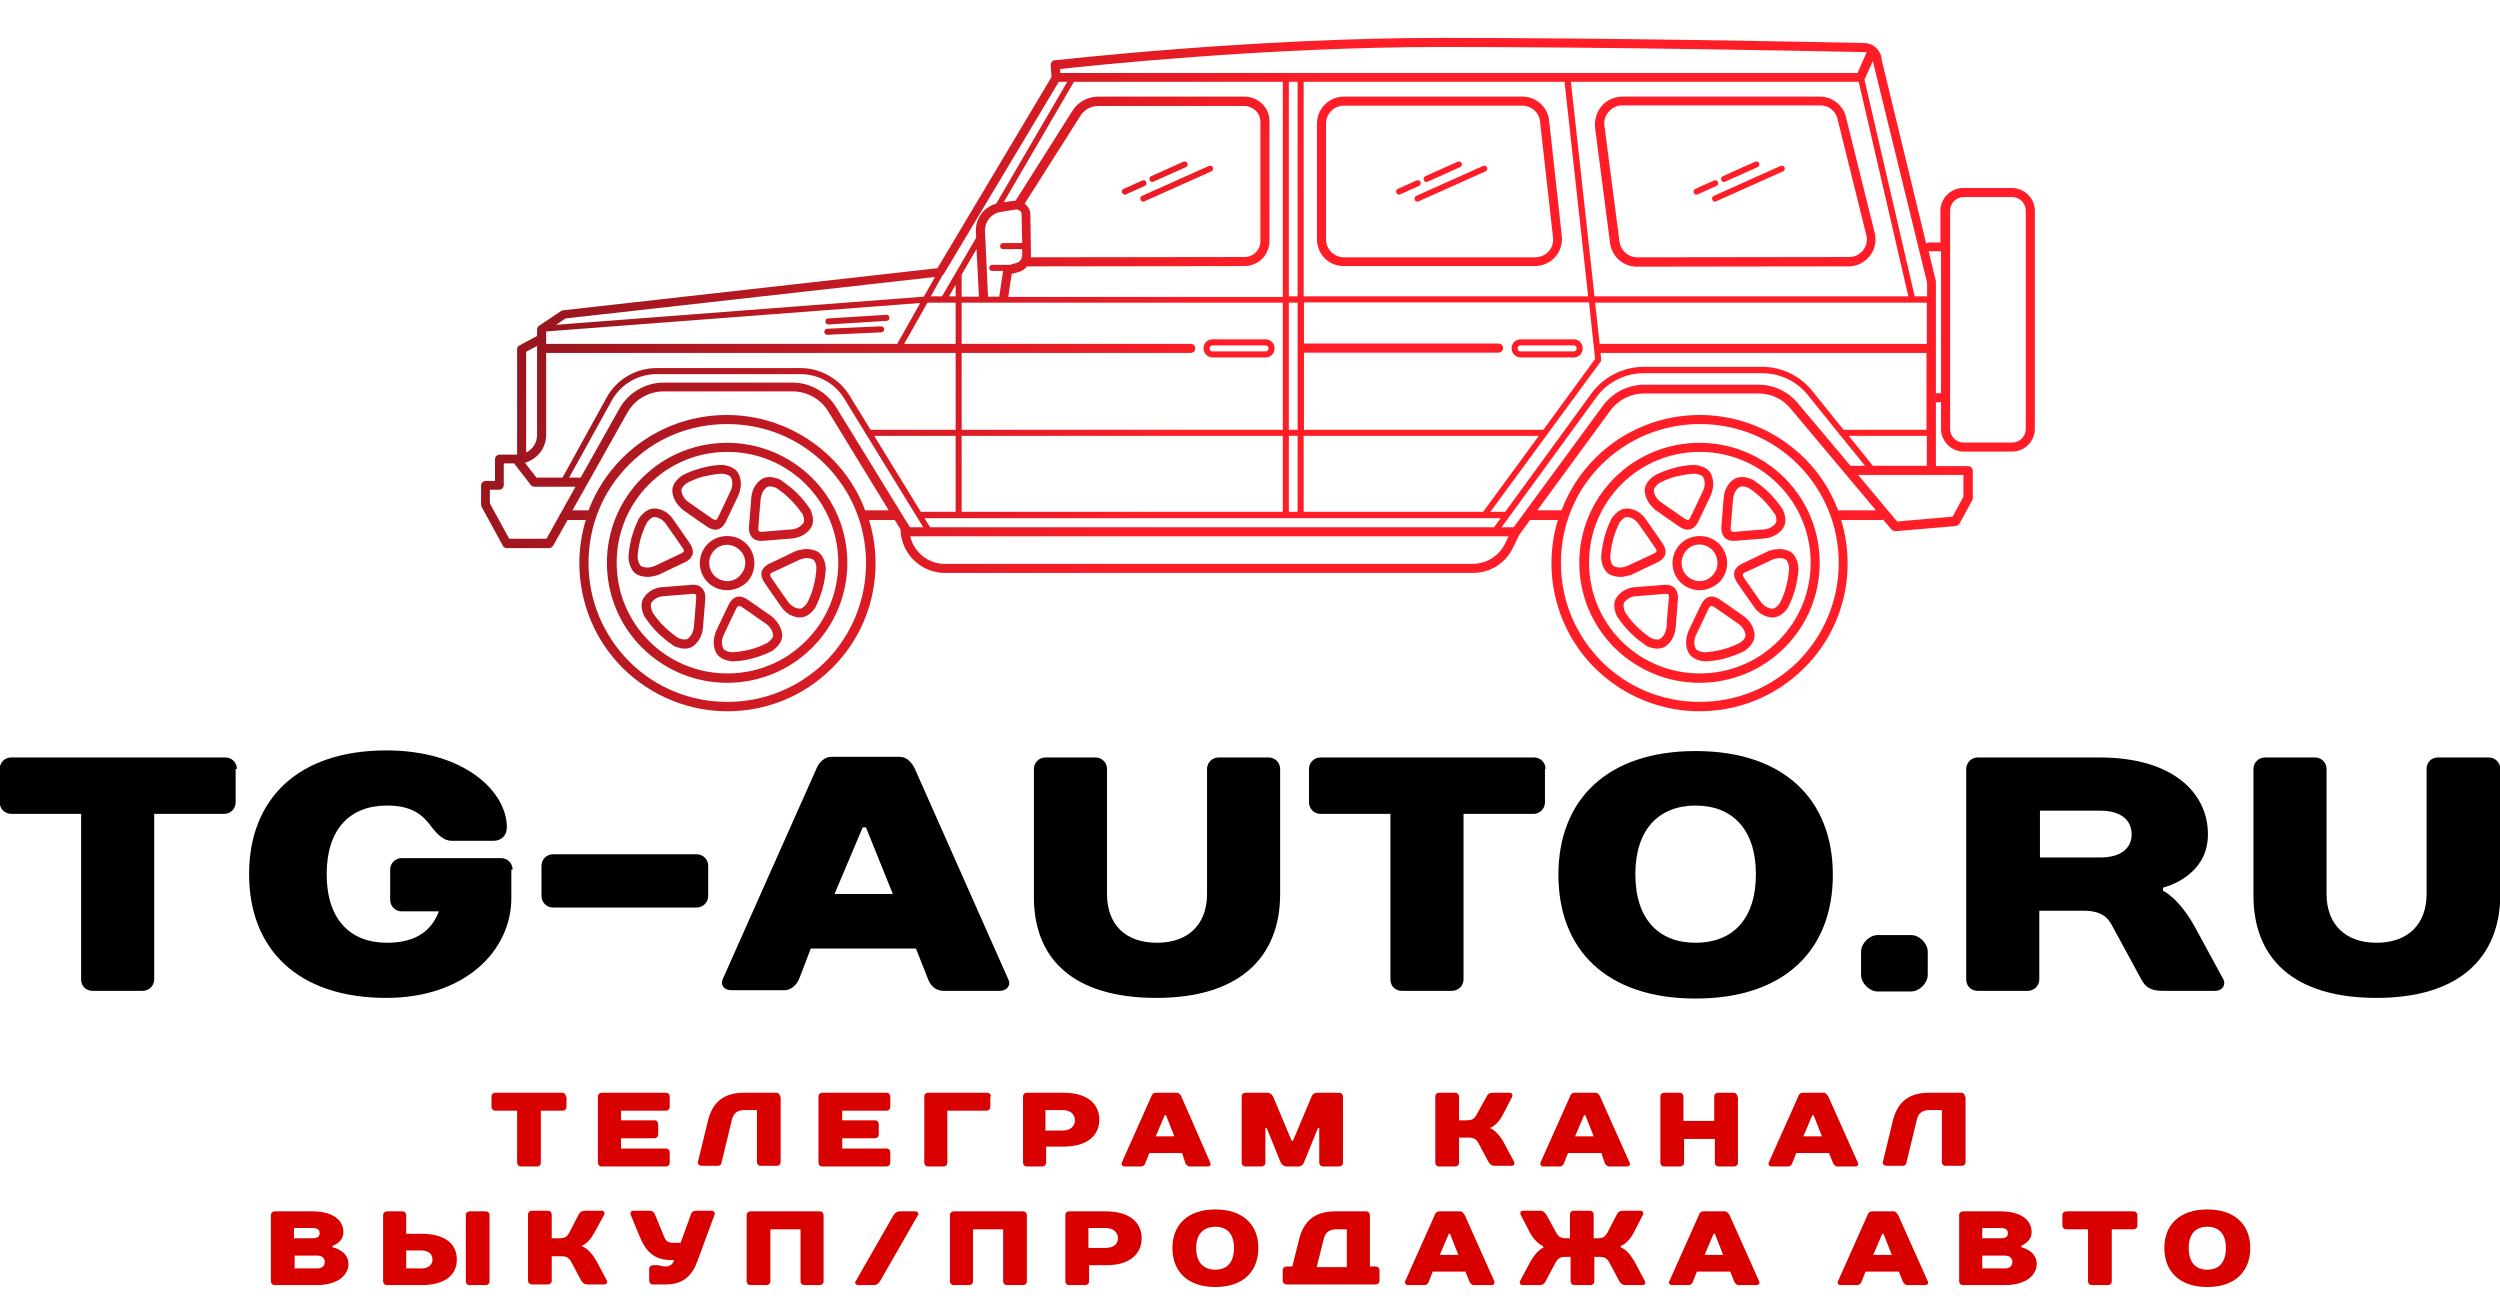
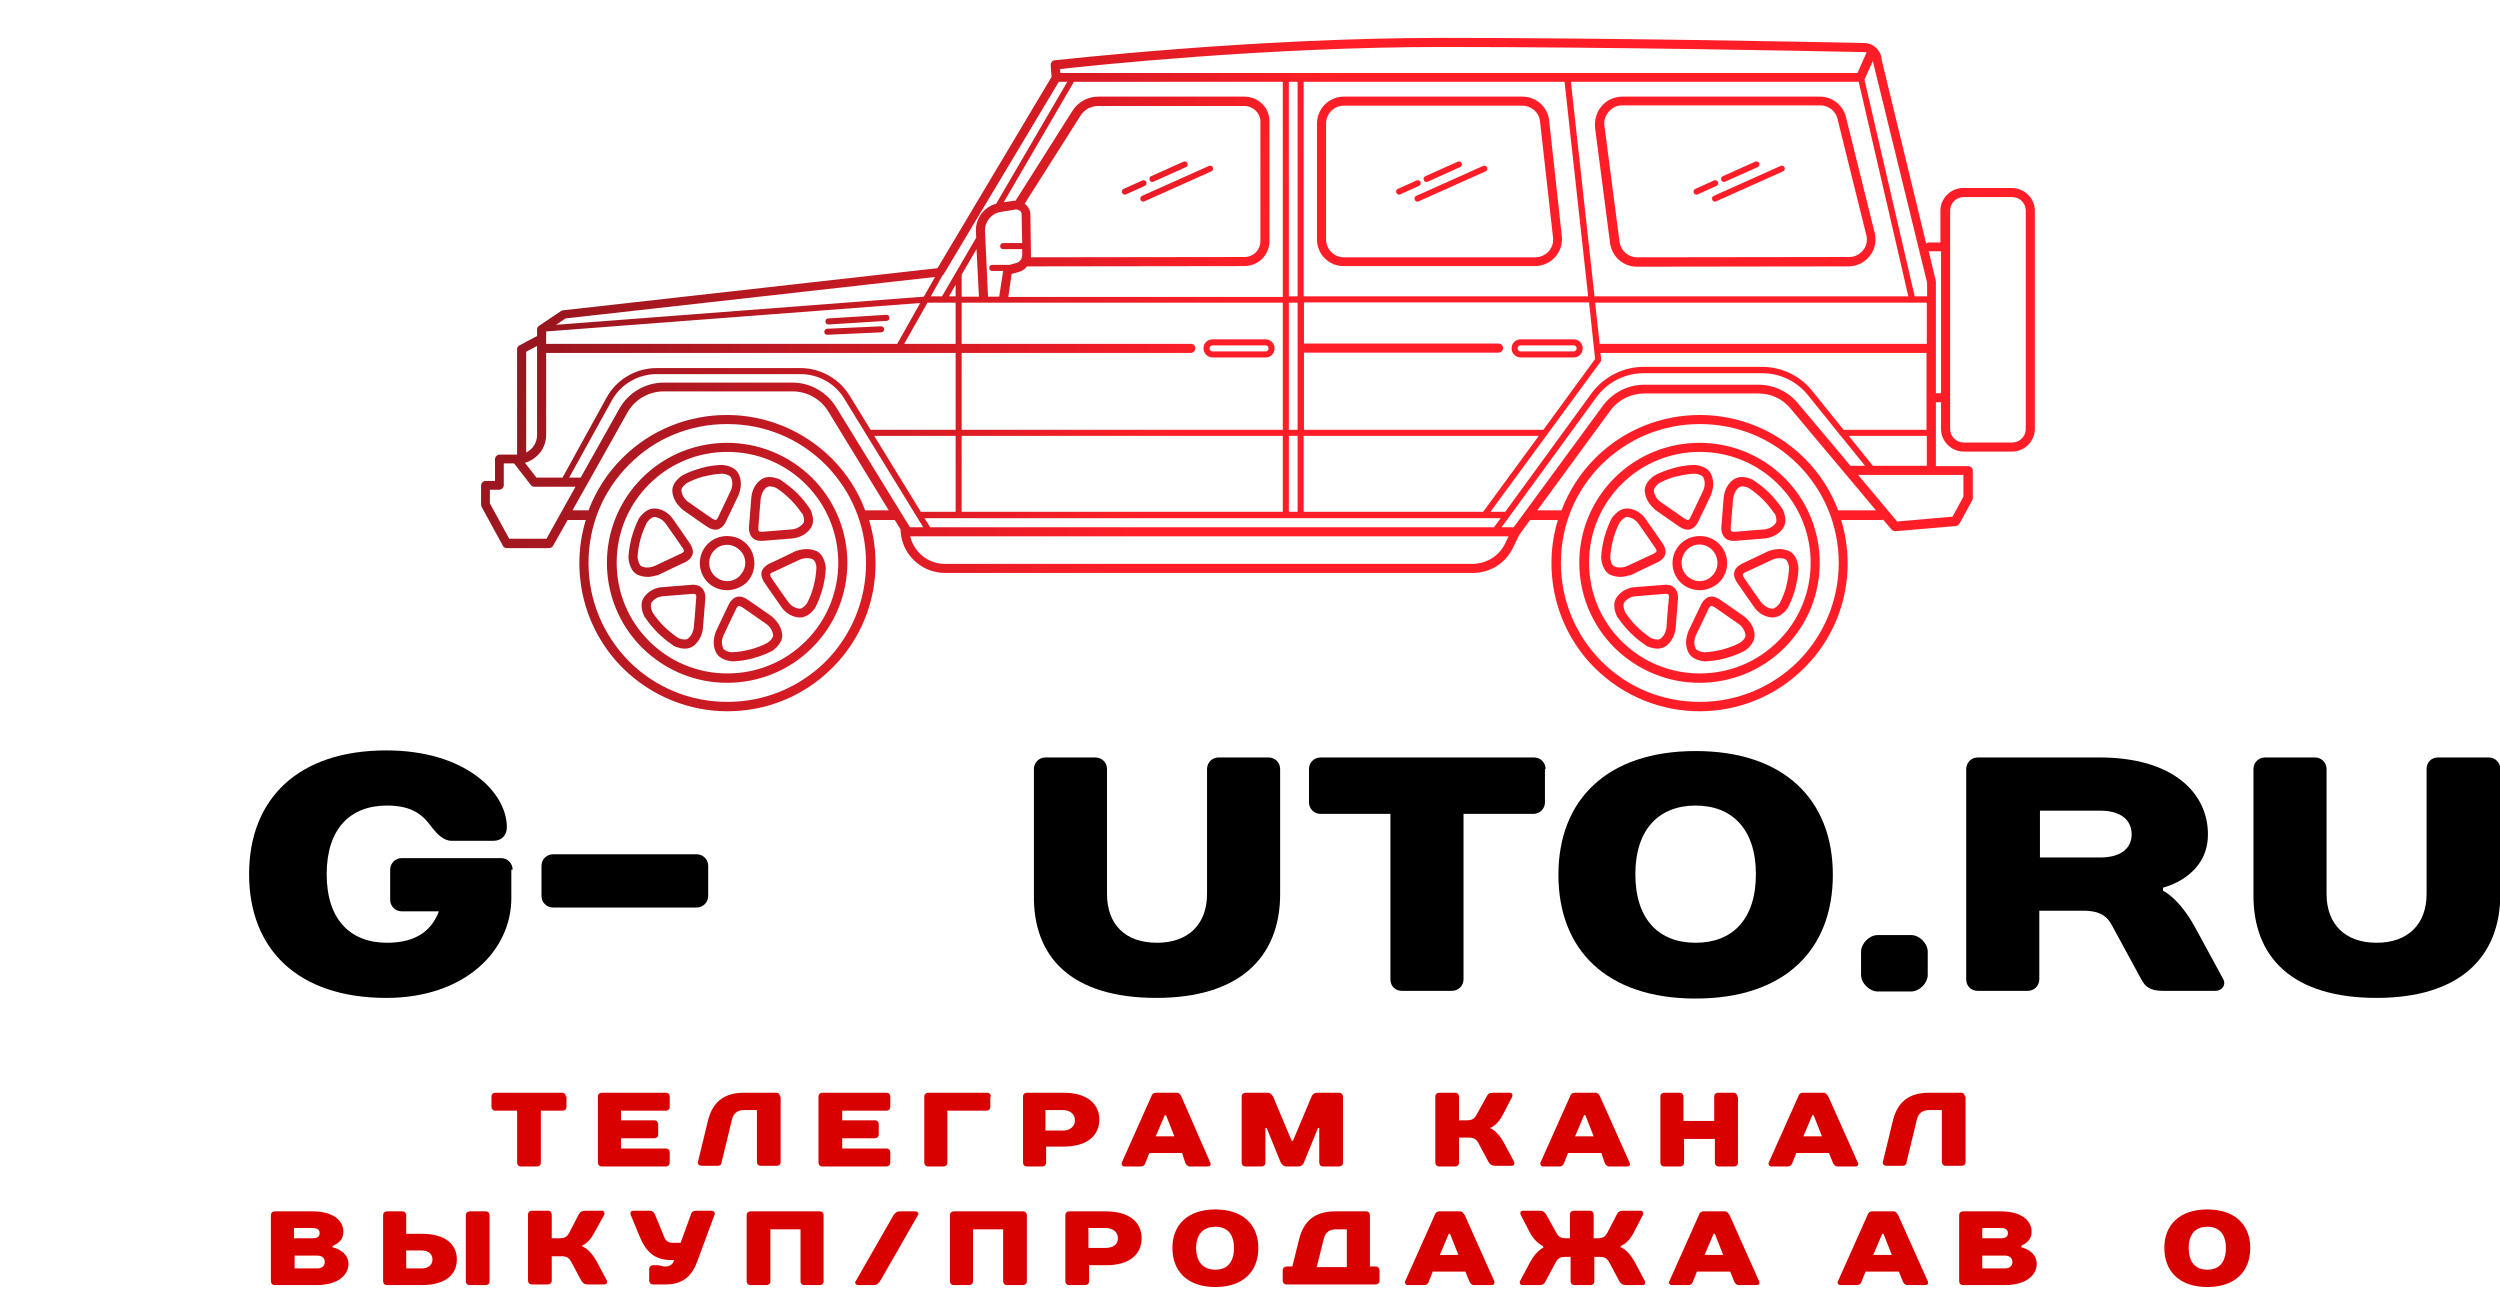
<svg xmlns="http://www.w3.org/2000/svg" version="1.1" id="Layer_1" x="0px" y="0px" viewBox="0 0 389.9 205" style="enable-background:new 0 0 389.9 205;" xml:space="preserve">
  <style type="text/css">
	.st0{fill:#D90000;}
	.st1{fill:url(#SVGID_1_);}
</style>
  <g transform="matrix(1 0 0 1 250.25 375.023)">
    <path class="st0" d="M-162-204c0-0.3-0.2-0.6-0.6-0.6H-173c-0.3,0-0.6,0.2-0.6,0.6v1.6c0,0.3,0.2,0.6,0.6,0.6h3.4v8.1   c0,0.3,0.2,0.6,0.6,0.6h2.5c0.3,0,0.6-0.2,0.6-0.6v-8.1h3.4c0.3,0,0.6-0.2,0.6-0.6V-204z" />
    <path class="st0" d="M-145.8-204c0-0.3-0.2-0.6-0.6-0.6h-10c-0.3,0-0.6,0.2-0.6,0.6v10.3c0,0.3,0.2,0.6,0.6,0.6h10   c0.3,0,0.6-0.2,0.6-0.6v-1.6c0-0.3-0.2-0.6-0.6-0.6h-7v-1.6h5.2c0.3,0,0.6-0.2,0.6-0.6v-1.6c0-0.3-0.2-0.6-0.6-0.6h-5.2v-1.5h7   c0.3,0,0.6-0.2,0.6-0.6V-204z" />
    <path class="st0" d="M-128.6-204c0-0.3-0.2-0.6-0.6-0.6h-5c-3.3,0-4.9,1.6-5.6,4.2l-1.6,6.6c-0.1,0.3,0.2,0.6,0.6,0.6h2.5   c0.3,0,0.6-0.2,0.6-0.6l1.6-6.6c0.2-0.9,0.8-1.5,1.9-1.5h2v8.1c0,0.3,0.2,0.6,0.6,0.6h2.5c0.3,0,0.6-0.2,0.6-0.6V-204z" />
    <path class="st0" d="M-111.4-204c0-0.3-0.2-0.6-0.6-0.6h-10c-0.3,0-0.6,0.2-0.6,0.6v10.3c0,0.3,0.2,0.6,0.6,0.6h10   c0.3,0,0.6-0.2,0.6-0.6v-1.6c0-0.3-0.2-0.6-0.6-0.6h-6.9v-1.6h5.1c0.3,0,0.6-0.2,0.6-0.6v-1.6c0-0.3-0.2-0.6-0.6-0.6h-5.1v-1.5h6.9   c0.3,0,0.6-0.2,0.6-0.6V-204z" />
    <path class="st0" d="M-95.7-204c0-0.3-0.2-0.6-0.6-0.6h-9.2c-0.3,0-0.6,0.2-0.6,0.6v10.3c0,0.3,0.2,0.6,0.6,0.6h2.4   c0.3,0,0.6-0.2,0.6-0.6v-8.1h6.1c0.3,0,0.6-0.2,0.6-0.6V-204z" />
    <path class="st0" d="M-78.8-200.4c0-2.4-1.8-4.2-5.6-4.2h-5.7c-0.3,0-0.6,0.2-0.6,0.6v10.3c0,0.3,0.2,0.6,0.6,0.6h2.4   c0.3,0,0.6-0.2,0.6-0.6v-2.5h2.7C-80.6-196.2-78.8-198-78.8-200.4z M-87.2-198.8v-3.1h2.7c1.2,0,1.9,0.7,1.9,1.6   c0,0.9-0.7,1.6-1.9,1.6H-87.2z" />
    <path class="st0" d="M-65.4-193.7c0.1,0.3,0.4,0.6,0.7,0.6h2.8c0.3,0,0.6-0.2,0.4-0.6L-66-204c-0.1-0.3-0.4-0.6-0.7-0.6h-3.3   c-0.3,0-0.6,0.2-0.7,0.6l-4.6,10.3c-0.1,0.3,0.1,0.6,0.4,0.6h2.6c0.3,0,0.6-0.2,0.7-0.6l0.6-1.5h5.1L-65.4-193.7z M-68.6-201.1h0.2   l1.3,3.3h-2.9L-68.6-201.1z" />
    <path class="st0" d="M-47.8-193.1c0.5,0,0.8-0.3,0.9-0.6l2.2-5.4h0.2v5.4c0,0.3,0.2,0.6,0.6,0.6h2.5c0.3,0,0.6-0.2,0.6-0.6V-204   c0-0.3-0.2-0.6-0.6-0.6h-3.4c-0.5,0-0.8,0.3-0.9,0.6l-2.9,6.9h-0.2l-2.9-6.9c-0.1-0.2-0.4-0.6-0.9-0.6H-56c-0.3,0-0.6,0.2-0.6,0.6   v10.3c0,0.3,0.2,0.6,0.6,0.6h2.5c0.3,0,0.6-0.2,0.6-0.6v-5.4h0.2l2.2,5.4c0.1,0.2,0.4,0.6,0.9,0.6H-47.8z" />
    <path class="st0" d="M-53.9-189" />
    <path class="st0" d="M-17.9-199.1c0,0,1.1-0.3,2-2l1.5-2.9c0.1-0.2,0-0.6-0.4-0.6h-2.5c-0.7,0-0.9,0.2-1.1,0.6l-1.6,2.9   c-0.3,0.5-0.6,0.8-1.5,0.8h-1.2v-3.7c0-0.3-0.2-0.6-0.6-0.6h-2.5c-0.3,0-0.6,0.2-0.6,0.6v10.3c0,0.3,0.2,0.6,0.6,0.6h2.5   c0.3,0,0.6-0.2,0.6-0.6v-3.9h1.5c0.9,0,1.2,0.3,1.5,0.8l1.6,3c0.2,0.3,0.4,0.6,1.1,0.6h2.5c0.4,0,0.5-0.3,0.4-0.6l-1.6-3   c-1.1-2-2.2-2.3-2.2-2.3V-199.1z" />
    <path class="st0" d="M0-193.7c0.1,0.3,0.4,0.6,0.7,0.6h2.8c0.3,0,0.6-0.2,0.4-0.6L-0.7-204c-0.1-0.3-0.4-0.6-0.7-0.6h-3.3   c-0.3,0-0.6,0.2-0.7,0.6l-4.6,10.3c-0.1,0.3,0.1,0.6,0.4,0.6h2.6c0.3,0,0.6-0.2,0.7-0.6l0.6-1.5h5.2L0-193.7z M-3.2-201.1h0.2   l1.3,3.3h-2.9L-3.2-201.1z" />
    <path class="st0" d="M20.7-204c0-0.3-0.2-0.6-0.6-0.6h-2.4c-0.3,0-0.6,0.2-0.6,0.6v3.8h-4.8v-3.8c0-0.3-0.2-0.6-0.6-0.6H9.3   c-0.3,0-0.6,0.2-0.6,0.6v10.3c0,0.3,0.2,0.6,0.6,0.6h2.5c0.3,0,0.6-0.2,0.6-0.6v-3.7h4.8v3.7c0,0.3,0.2,0.6,0.6,0.6h2.4   c0.3,0,0.6-0.2,0.6-0.6V-204z" />
    <path class="st0" d="M35.6-193.7c0.1,0.3,0.4,0.6,0.7,0.6h2.8c0.3,0,0.6-0.2,0.4-0.6L34.9-204c-0.2-0.3-0.4-0.6-0.7-0.6h-3.3   c-0.3,0-0.6,0.2-0.7,0.6l-4.6,10.3c-0.1,0.3,0.1,0.6,0.4,0.6h2.6c0.3,0,0.6-0.2,0.7-0.6l0.6-1.5H35L35.6-193.7z M32.4-201.1h0.2   l1.3,3.3H31L32.4-201.1z" />
    <path class="st0" d="M56.2-204c0-0.3-0.2-0.6-0.6-0.6h-5c-3.3,0-4.9,1.6-5.6,4.2l-1.6,6.6c-0.1,0.3,0.2,0.6,0.6,0.6h2.5   c0.3,0,0.6-0.2,0.6-0.6l1.6-6.6c0.2-0.9,0.8-1.5,1.9-1.5h2v8.1c0,0.3,0.2,0.6,0.6,0.6h2.5c0.3,0,0.6-0.2,0.6-0.6V-204z" />
    <path class="st0" d="M-53.9-189" />
    <path class="st0" d="M-196.7-182.9c0-1.7-1.5-3.2-4.8-3.2h-5.9c-0.3,0-0.6,0.2-0.6,0.6v10.3c0,0.3,0.2,0.6,0.6,0.6h6.5   c3.4,0,5-1.6,5-3.3c0-2.1-2.5-2.6-2.5-2.6v-0.2C-198.3-180.8-196.7-181.2-196.7-182.9z M-200.8-179.2c0.8,0,1.2,0.4,1.2,1   c0,0.6-0.4,1-1.2,1h-3.5v-2H-200.8z M-201.5-183.5c0.8,0,1.1,0.3,1.1,0.8s-0.3,0.8-1.1,0.8h-2.9v-1.6H-201.5z" />
    <path class="st0" d="M-173.9-185.5c0-0.3-0.2-0.6-0.6-0.6h-2.5c-0.3,0-0.6,0.2-0.6,0.6v10.3c0,0.3,0.2,0.6,0.6,0.6h2.5   c0.3,0,0.6-0.2,0.6-0.6V-185.5z M-179-178.6c0-2.3-1.7-4-5.5-4h-2.4v-2.9c0-0.3-0.2-0.6-0.6-0.6h-2.4c-0.3,0-0.6,0.2-0.6,0.6v10.3   c0,0.3,0.2,0.6,0.6,0.6h5.4C-180.7-174.6-179-176.3-179-178.6z M-182.8-178.6c0,0.8-0.6,1.4-1.7,1.4h-2.4v-2.8h2.4   C-183.4-180-182.8-179.4-182.8-178.6z" />
    <path class="st0" d="M-159.6-180.7c0,0,1.1-0.3,2-2l1.6-2.9c0.1-0.2,0-0.6-0.4-0.6h-2.5c-0.6,0-0.9,0.2-1.1,0.6l-1.5,2.9   c-0.3,0.5-0.6,0.8-1.5,0.8h-1.2v-3.7c0-0.3-0.2-0.6-0.6-0.6h-2.5c-0.3,0-0.6,0.2-0.6,0.6v10.3c0,0.3,0.2,0.6,0.6,0.6h2.5   c0.3,0,0.6-0.2,0.6-0.6v-3.8h1.5c0.9,0,1.2,0.3,1.5,0.8l1.6,3c0.2,0.3,0.4,0.6,1.1,0.6h2.5c0.4,0,0.5-0.3,0.4-0.6l-1.6-3   c-1.1-2-2.2-2.3-2.2-2.3V-180.7z" />
    <path class="st0" d="M-144.1-181.2h-1.3c-0.7,0-1.1-0.4-1.3-1l-1.4-3.4c-0.1-0.3-0.4-0.6-0.8-0.6h-2.5c-0.4,0-0.6,0.2-0.5,0.6   l1.4,3.4c1,2.4,2.3,3.7,5,3.7h0.4l-0.1,0.2c-0.1,0.4-0.6,0.8-1.2,0.8h-0.2c-0.3,0-0.8-0.2-1.1-0.2h-0.7c-0.3,0-0.6,0.2-0.6,0.6v1.8   c0,0.3,0.2,0.6,0.6,0.6h2c2.7,0,4.1-1.4,4.9-3.6l2.7-7.3c0.1-0.3-0.1-0.6-0.5-0.6h-2.4c-0.4,0-0.7,0.2-0.8,0.6L-144.1-181.2z" />
    <path class="st0" d="M-121.8-185.5c0-0.3-0.2-0.6-0.6-0.6h-10.8c-0.3,0-0.6,0.2-0.6,0.6v10.3c0,0.3,0.2,0.6,0.6,0.6h2.5   c0.3,0,0.6-0.2,0.6-0.6v-8.1h4.7v8.1c0,0.3,0.2,0.6,0.6,0.6h2.4c0.3,0,0.6-0.2,0.6-0.6V-185.5z" />
    <path class="st0" d="M-113-175.2l5.9-10.3c0.2-0.2,0-0.6-0.4-0.6h-2.4c-0.5,0-0.8,0.3-1,0.6l-5.9,10.3c-0.2,0.2,0,0.6,0.4,0.6h2.4   C-113.5-174.6-113.2-174.9-113-175.2z" />
    <path class="st0" d="M-90.1-185.5c0-0.3-0.2-0.6-0.6-0.6h-10.8c-0.3,0-0.6,0.2-0.6,0.6v10.3c0,0.3,0.2,0.6,0.6,0.6h2.4   c0.3,0,0.6-0.2,0.6-0.6v-8.1h4.7v8.1c0,0.3,0.2,0.6,0.6,0.6h2.5c0.3,0,0.6-0.2,0.6-0.6V-185.5z" />
    <path class="st0" d="M-72.2-181.9c0-2.4-1.8-4.2-5.6-4.2h-5.7c-0.3,0-0.6,0.2-0.6,0.6v10.3c0,0.3,0.2,0.6,0.6,0.6h2.5   c0.3,0,0.6-0.2,0.6-0.6v-2.5h2.7C-74-177.7-72.2-179.5-72.2-181.9z M-80.5-180.4v-3.1h2.7c1.2,0,1.9,0.7,1.9,1.6   c0,0.9-0.7,1.5-1.9,1.5H-80.5z" />
    <path class="st0" d="M-60.7-177c-1.8,0-3-1.1-3-3.4c0-2.2,1.2-3.3,3-3.3s2.9,1.1,2.9,3.3C-57.8-178.1-58.9-177-60.7-177z    M-60.7-186.4c-4.3,0-6.7,2.4-6.7,6c0,3.7,2.4,6.1,6.7,6.1c4.3,0,6.7-2.4,6.7-6.1C-54-184-56.4-186.4-60.7-186.4z" />
    <path class="st0" d="M-36.6-177.4v-8.1c0-0.3-0.2-0.6-0.6-0.6H-42c-3.3,0-4.9,1.6-5.6,4.2l-1.1,4.4h-0.9c-0.3,0-0.6,0.2-0.6,0.6   v1.6c0,0.3,0.2,0.6,0.6,0.6h13.9c0.3,0,0.6-0.2,0.6-0.6v-1.6c0-0.3-0.2-0.6-0.6-0.6H-36.6z M-40.2-177.4h-4.7l1.1-4.4   c0.2-0.9,0.8-1.5,1.9-1.5h1.7V-177.4z" />
    <path class="st0" d="M-21.1-175.2c0.1,0.3,0.4,0.6,0.7,0.6h2.8c0.3,0,0.5-0.2,0.4-0.6l-4.6-10.3c-0.2-0.3-0.4-0.6-0.7-0.6h-3.3   c-0.3,0-0.6,0.2-0.7,0.6l-4.6,10.3c-0.1,0.3,0.1,0.6,0.4,0.6h2.6c0.3,0,0.6-0.2,0.7-0.6l0.6-1.5h5.1L-21.1-175.2z M-24.3-182.6h0.2   l1.3,3.3h-2.9L-24.3-182.6z" />
    <path class="st0" d="M-9.4-180.5c0,0-1.1,0.3-2.2,2.3l-1.6,3c-0.1,0.2,0,0.6,0.4,0.6h2.5c0.7,0,0.9-0.2,1.1-0.6l1.6-3   c0.3-0.5,0.6-0.8,1.5-0.8h0.8v3.8c0,0.3,0.2,0.6,0.6,0.6h2.5c0.3,0,0.6-0.2,0.6-0.6v-3.8h0.8c0.9,0,1.2,0.3,1.5,0.8l1.6,3   c0.2,0.3,0.4,0.6,1.1,0.6h2.5c0.4,0,0.5-0.3,0.4-0.6l-1.6-3c-1.1-2-2.2-2.3-2.2-2.3v-0.2c0,0,1.1-0.3,2-2l1.5-2.9   c0.1-0.2,0-0.6-0.4-0.6H3c-0.7,0-0.9,0.2-1.1,0.6l-1.5,2.9c-0.3,0.5-0.6,0.8-1.5,0.8h-0.6v-3.7c0-0.3-0.2-0.6-0.6-0.6h-2.5   c-0.3,0-0.6,0.2-0.6,0.6v3.7h-0.6c-0.9,0-1.2-0.3-1.5-0.8l-1.6-2.9c-0.2-0.3-0.4-0.6-1.1-0.6h-2.5c-0.4,0-0.5,0.3-0.4,0.6l1.5,2.9   c0.9,1.6,2,2,2,2V-180.5z" />
    <path class="st0" d="M20.2-175.2c0.1,0.3,0.4,0.6,0.7,0.6h2.8c0.3,0,0.6-0.2,0.4-0.6l-4.6-10.3c-0.2-0.3-0.4-0.6-0.7-0.6h-3.4   c-0.3,0-0.6,0.2-0.7,0.6l-4.6,10.3c-0.2,0.3,0.1,0.6,0.4,0.6h2.6c0.3,0,0.6-0.2,0.7-0.6l0.6-1.5h5.2L20.2-175.2z M17-182.6h0.2   l1.3,3.3h-2.9L17-182.6z M-53.9-189" />
    <path class="st0" d="M46.5-175.2c0.1,0.3,0.4,0.6,0.7,0.6H50c0.3,0,0.6-0.2,0.4-0.6l-4.6-10.3c-0.2-0.3-0.4-0.6-0.7-0.6h-3.4   c-0.3,0-0.6,0.2-0.7,0.6l-4.6,10.3c-0.2,0.3,0.1,0.6,0.4,0.6h2.6c0.3,0,0.6-0.2,0.7-0.6l0.6-1.5h5.2L46.5-175.2z M43.3-182.6h0.2   l1.3,3.3h-2.9L43.3-182.6z" />
    <path class="st0" d="M66.6-182.9c0-1.7-1.5-3.2-4.8-3.2h-5.9c-0.3,0-0.6,0.2-0.6,0.6v10.3c0,0.3,0.2,0.6,0.6,0.6h6.5   c3.4,0,5-1.6,5-3.3c0-2.1-2.4-2.6-2.4-2.6v-0.2C64.9-180.8,66.6-181.2,66.6-182.9z M62.4-179.2c0.8,0,1.2,0.4,1.2,1   c0,0.6-0.4,1-1.2,1h-3.5v-2H62.4z M61.8-183.5c0.8,0,1.1,0.3,1.1,0.8s-0.3,0.8-1.1,0.8h-2.9v-1.6H61.8z" />
-     <path class="st0" d="M83.1-185.5c0-0.3-0.2-0.6-0.6-0.6H72c-0.3,0-0.6,0.2-0.6,0.6v1.6c0,0.3,0.2,0.6,0.6,0.6h3.4v8.1   c0,0.3,0.2,0.6,0.6,0.6h2.5c0.3,0,0.6-0.2,0.6-0.6v-8.1h3.4c0.3,0,0.6-0.2,0.6-0.6V-185.5z" />
    <path class="st0" d="M94-177c-1.8,0-2.9-1.1-2.9-3.4c0-2.2,1.1-3.3,2.9-3.3c1.8,0,2.9,1.1,2.9,3.3C96.9-178.1,95.8-177,94-177z    M94-186.4c-4.3,0-6.7,2.4-6.7,6c0,3.7,2.4,6.1,6.7,6.1s6.7-2.4,6.7-6.1C100.7-184,98.3-186.4,94-186.4z" />
  </g>
  <g transform="matrix(1 0 0 1 250.25 327.233)">
-     <path d="M-213.3-207.3c0-1-0.8-1.8-1.8-1.8h-33.4c-1,0-1.8,0.8-1.8,1.8v5.2c0,1,0.8,1.8,1.8,1.8h10.9v25.8c0,1.1,0.8,1.8,1.8,1.8   h7.8c1,0,1.8-0.8,1.8-1.8v-25.8h10.9c1,0,1.8-0.8,1.8-1.8V-207.3z" />
    <path d="M-170.3-191.6c0-1-0.8-1.8-1.8-1.8h-15.5c-1,0-1.8,0.8-1.8,1.8v4.7c0,1,0.8,1.8,1.8,1.8h5.8c-1,2.6-3.1,4.9-8.1,4.9   c-5.7,0-9.4-3.6-9.4-10.7c0-7,3.6-10.7,9.4-10.7c4.1,0,5.7,1.6,7,3.4c0.8,1,1.8,2.1,3.1,2.1h6.5c1.2,0,2.1-0.8,2.1-2.1   c0-5.5-6.5-12-18.8-12c-13.8,0-21.4,7.6-21.4,19.3s7.6,19.3,21.4,19.3c12.2,0,19.5-7.3,19.5-15.6V-191.6z" />
    <path d="M-139.8-192.2c0-1-0.8-1.8-1.8-1.8H-164c-1,0-1.8,0.8-1.8,1.8v4.7c0,1,0.8,1.8,1.8,1.8h22.4c1,0,1.8-0.8,1.8-1.8V-192.2z" />
-     <path d="M-105.5-174.5c0.4,1.1,1.3,1.8,2.4,1.8h8.8c1,0,1.8-0.8,1.3-1.8l-14.6-32.9c-0.5-1-1.3-1.8-2.3-1.8h-10.7   c-1,0-1.9,0.8-2.3,1.8l-14.6,32.8c-0.5,1.1,0.3,1.8,1.3,1.8h8.3c1,0,1.9-0.8,2.3-1.8l1.8-4.7h16.4L-105.5-174.5z M-115.7-198.2h0.5   l4.2,10.4h-9.1L-115.7-198.2z" />
    <path d="M-69.9-171.6c12.8,0,19.3-6.2,19.3-16.2v-19.5c0-1-0.8-1.8-1.8-1.8h-7.8c-1,0-1.8,0.8-1.8,1.8v19.5c0,4.7-2.9,7.6-7.8,7.6   c-5,0-7.8-2.9-7.8-7.6v-19.5c0-1-0.8-1.8-1.8-1.8h-7.8c-1,0-1.8,0.8-1.8,1.8v19.5C-89.2-177.8-83-171.6-69.9-171.6z" />
    <path d="M-9.2-207.3c0-1-0.8-1.8-1.8-1.8h-33.3c-1,0-1.8,0.8-1.8,1.8v5.2c0,1,0.8,1.8,1.8,1.8h10.9v25.8c0,1.1,0.8,1.8,1.8,1.8h7.8   c1,0,1.8-0.8,1.8-1.8v-25.8h10.9c1,0,1.8-0.8,1.8-1.8V-207.3z" />
    <path d="M14.2-180.2c-5.7,0-9.4-3.6-9.4-10.7c0-7,3.7-10.7,9.4-10.7s9.4,3.7,9.4,10.7C23.6-183.8,19.9-180.2,14.2-180.2z    M14.2-210.1c-13.8,0-21.4,7.6-21.4,19.3s7.5,19.3,21.4,19.3s21.4-7.6,21.4-19.3S28-210.1,14.2-210.1z" />
    <path d="M40-175.2c0,1.3,1.3,2.6,2.6,2.6h5.2c1.3,0,2.6-1.3,2.6-2.6v-3.6c0-1.3-1.3-2.6-2.6-2.6h-5.2c-1.3,0-2.6,1.3-2.6,2.6   V-175.2z" />
    <path d="M87.1-188.8c0,0,7-1.6,7-8.3c0-6.5-5.5-12-16.9-12h-19c-1,0-1.8,0.8-1.8,1.8v32.8c0,1.1,0.8,1.8,1.8,1.8h7.8   c1,0,1.8-0.8,1.8-1.8v-10.7h6.8c2.9,0,3.9,1,4.7,2.6l4.4,8.1c0.6,1.1,1.3,1.8,3.4,1.8h8.1c1.3,0,1.7-1.1,1.3-1.8l-4.4-8.1   c-2.6-4.7-5-5.7-5-5.7V-188.8z M67.9-193.5v-7.3h9.4c3.4,0,4.9,1.6,4.9,3.7s-1.6,3.6-4.9,3.6H67.9z" />
    <path d="M120.4-171.6c12.8,0,19.3-6.2,19.3-16.2v-19.5c0-1-0.8-1.8-1.8-1.8H130c-1.1,0-1.8,0.8-1.8,1.8v19.5c0,4.7-2.9,7.6-7.8,7.6   s-7.8-2.9-7.8-7.6v-19.5c0-1-0.8-1.8-1.8-1.8h-7.8c-1,0-1.8,0.8-1.8,1.8v19.5C101.1-177.8,107.4-171.6,120.4-171.6z" />
  </g>
  <g transform="matrix(0.472 0 0 0.472 250 247.29)">
    <linearGradient id="SVGID_1_" gradientUnits="userSpaceOnUse" x1="-1194.81" y1="693.071" x2="-681.41" y2="470.57" gradientTransform="matrix(0.472 0 0 -0.472 194.555 -186.265)">
      <stop offset="0" style="stop-color:#7D141D" />
      <stop offset="1" style="stop-color:#FF1E27" />
    </linearGradient>
    <path class="st1" d="M-149.8-464.4c-0.2-0.5,0-1.1,0.5-1.3l10.7-4.8c0.5-0.2,1.1,0,1.3,0.5s0,1.1-0.5,1.3l-10.7,4.8   c-0.1,0.1-0.3,0.1-0.4,0.1C-149.3-463.8-149.7-464-149.8-464.4z M-158-459.6c0.1,0,0.3,0,0.4-0.1l6.2-2.8c0.5-0.2,0.7-0.8,0.5-1.3   s-0.8-0.7-1.3-0.5l-6.2,2.8c-0.5,0.2-0.7,0.8-0.5,1.3C-158.7-459.9-158.4-459.6-158-459.6z M-152.8-457.9c0.2,0.4,0.5,0.6,0.9,0.6   c0.1,0,0.3,0,0.4-0.1l22.1-9.9c0.5-0.2,0.7-0.8,0.5-1.3s-0.8-0.7-1.3-0.5l-22.1,9.9C-152.8-459-153-458.4-152.8-457.9z    M-58.3-463.8c0.1,0,0.3,0,0.4-0.1l10.7-4.8c0.5-0.2,0.7-0.8,0.5-1.3s-0.8-0.7-1.3-0.5l-10.7,4.8c-0.5,0.2-0.7,0.8-0.5,1.3   C-59.1-464-58.7-463.8-58.3-463.8z M-67.4-459.6c0.1,0,0.3,0,0.4-0.1l6.2-2.8c0.5-0.2,0.7-0.8,0.5-1.3s-0.8-0.7-1.3-0.5l-6.2,2.8   c-0.5,0.2-0.7,0.8-0.5,1.3C-68.1-459.9-67.8-459.6-67.4-459.6z M-62.2-457.9c0.2,0.4,0.5,0.6,0.9,0.6c0.1,0,0.3,0,0.4-0.1l22.1-9.9   c0.5-0.2,0.7-0.8,0.5-1.3s-0.8-0.7-1.3-0.5l-22.1,9.9C-62.2-459-62.4-458.4-62.2-457.9z M40-463.8c0.1,0,0.3,0,0.4-0.1l10.7-4.8   c0.5-0.2,0.7-0.8,0.5-1.3s-0.8-0.7-1.3-0.5l-10.7,4.8c-0.5,0.2-0.7,0.8-0.5,1.3C39.2-464,39.6-463.8,40-463.8z M30.9-459.6   c0.1,0,0.3,0,0.4-0.1l6.2-2.8c0.5-0.2,0.7-0.8,0.5-1.3s-0.8-0.7-1.3-0.5l-6.2,2.8c-0.5,0.2-0.7,0.8-0.5,1.3   C30.1-459.9,30.5-459.6,30.9-459.6z M36.1-457.9c0.2,0.4,0.5,0.6,0.9,0.6c0.1,0,0.3,0,0.4-0.1l22.1-9.9c0.5-0.2,0.7-0.8,0.5-1.3   s-0.8-0.7-1.3-0.5l-22.1,9.9C36.1-459,35.9-458.4,36.1-457.9z M-94.5-444.8v-38.3c0-4.9,4-8.9,8.9-8.9h59c4.5,0,8.3,3.4,8.8,7.8   l4.2,38.3c0.3,2.5-0.5,4.9-2.1,6.8s-4,3-6.5,3.1l0,0h-63.2h-0.2C-90.5-435.9-94.5-439.9-94.5-444.8z M-91.5-444.8   c0,3.2,2.6,5.9,5.9,5.9h0.2h63.2c1.7-0.1,3.2-0.8,4.3-2c1.1-1.3,1.6-2.9,1.4-4.5l-4.3-38.4c-0.3-3-2.9-5.2-5.8-5.2h-59   c-3.2,0-5.9,2.6-5.9,5.9L-91.5-444.8L-91.5-444.8z M-0.5-488.8c1.7-2,4.1-3.1,6.7-3.2h65.4c4.2,0,7.7,2.8,8.7,6.8l9.5,38.3   c0.6,2.6,0.1,5.4-1.6,7.5c-1.6,2.1-4.1,3.4-6.8,3.5l-70.2,0.1c-4.4,0-8-3.1-8.8-7.4l-5-38.4C-2.9-484.2-2.1-486.9-0.5-488.8z    M0.5-482.2l5,38.4c0.5,2.8,2.9,4.9,5.8,4.9h0.2l70-0.1c1.7,0,3.4-0.9,4.5-2.3c1.1-1.4,1.5-3.2,1-5l-9.5-38.3   c-0.6-2.7-3-4.5-5.7-4.5H6.3c-1.7,0-3.3,0.8-4.4,2.1C0.7-485.6,0.2-483.9,0.5-482.2z M-255.9-416.7L-255.9-416.7l19.2-1.2   c0.6,0,1-0.5,0.9-1.1c0-0.6-0.5-1-1.1-0.9l-19.1,1.2c-0.6,0-1,0.5-0.9,1.1C-256.9-417.1-256.5-416.7-255.9-416.7z M-256.3-413.3   L-256.3-413.3l17.8-0.8c0.6,0,1-0.5,1-1c0-0.6-0.5-1-1-1l-17.8,0.8c-0.6,0-1,0.5-1,1C-257.3-413.7-256.9-413.3-256.3-413.3z    M142.7-454.3v72.1c0,4.1-3.4,7.5-7.5,7.5h-16c-4.1,0-7.5-3.4-7.5-7.5v-8.8H110v21.1h10.7c0.8,0,1.5,0.7,1.5,1.5v9.1   c0,0.3-0.1,0.5-0.2,0.7l-4.2,7.7c-0.2,0.4-0.7,0.7-1.2,0.8l-19.9,1.7c-0.5,0-1-0.2-1.3-0.5l-3-3.5v0.3H78.7   c5.1,16.7,1.1,35.7-12.2,48.9c-9.6,9.6-22.1,14.3-34.6,14.3s-25-4.8-34.6-14.3c-13.2-13.2-17.3-32.2-12.2-48.9h-9.2l-3.5,4.8   l-2.2,4.5c-2.5,5.1-7.6,8.2-13.2,8.2h-174.4c-8,0-14.6-6.5-14.7-14.4l-1.9-3.1h-8.5c5.1,16.7,1.1,35.7-12.2,48.9   c-9.6,9.6-22.1,14.3-34.6,14.3c-12.5,0-25-4.8-34.6-14.3c-13.2-13.2-17.3-32.2-12.2-48.9h-6l-4.8,8.5c-0.3,0.5-0.8,0.8-1.3,0.8h-14   c-0.5,0-1.1-0.3-1.3-0.8l-7-12.8c-0.1-0.2-0.2-0.5-0.2-0.7v-6.4c0-0.8,0.7-1.5,1.5-1.5h3.1v-7.2c0-0.8,0.7-1.5,1.5-1.5h5.8v-34.8   c0-0.6,0.3-1.1,0.8-1.3l5.8-3.1v-2.2c0-0.5,0.3-1,0.7-1.2l7.3-4.9c0.2-0.1,0.4-0.2,0.7-0.2l123.6-13.9l37.7-63.2l-0.3-3.9   c0-0.8,0.5-1.5,1.3-1.6c0.7,0,64.7-7.4,128-7.4c54.7,0,120.8,1.3,139.7,1.7c3,0.1,5.5,2.6,5.6,5.6l14.7,60.7c0.3-0.3,0.6-0.4,1-0.4   h3.7v-10.5c0-4.1,3.4-7.5,7.5-7.5h16C139.3-461.8,142.7-458.4,142.7-454.3z M89.2-503.6c0-0.1,0-0.1,0-0.2l-2.7,6   c0,0.1-0.1,0.2-0.1,0.2L103-426h4.1v-4.5L89.2-503.6z M107-370v-9.9H81.2l8,9.9H107z M81.8-370h4.8l-8.1-10   c-0.2-0.1-0.4-0.3-0.5-0.6l-10.4-12.9c-3.7-4.5-9.1-7.1-15-7.1H13.4c-6,0-11.8,2.9-15.4,7.7l-31.5,43.2h4L0-389.9   c3.2-4.3,8.3-6.9,13.6-6.9h37.8c5,0,9.7,2.2,12.9,6L81.8-370L81.8-370z M-229-349.7h4.4l-26.1-42.5c-3-5-8.6-8.1-14.4-8.1h-47.6   c-6.1,0-11.8,3.3-14.8,8.7l-14.1,25.5h3.8l12.8-22.8c3-5.3,8.6-8.6,14.7-8.6h42.5c5.8,0,11.3,3.1,14.4,8.1L-229-349.7z M-356.2-371   l3.8,4.9h8.6l14.6-26.5c3.3-6,9.7-9.7,16.5-9.7h47.6c6.5,0,12.7,3.5,16.1,9l7,11.4l0,0h28.1v-25.4h-135.3v27.1   C-349.2-375.9-352.1-372.2-356.2-371z M-203.2-425.9h3.7l1.3-8.5h-3.6c-0.6,0-1-0.4-1-1c0-0.6,0.4-1,1-1h5.7l2.2-0.6   c1.2-0.3,2-1.4,2-2.6v-2c-0.1,0-0.1,0-0.2,0h-6.1c-0.6,0-1-0.4-1-1s0.4-1,1-1h6.1c0.1,0,0.1,0,0.2,0l-0.2-9.5   c0-0.5-0.2-0.9-0.6-1.2c-0.4-0.3-0.8-0.4-1.3-0.4l-5,0.8c-3.1,0.5-5.3,3.2-5.2,6.3L-203.2-425.9z M-174.8-496.9l-23.2,39.8l3.5-0.5   c0.1,0,0.3,0,0.4,0l18.8-29.7c1.9-3,5.1-4.7,8.6-4.7h48.2c2.3,0,4.4,0.9,6,2.5c1.6,1.6,2.4,3.8,2.3,6.1v39.4   c-0.2,4.5-3.7,7.9-8.2,8l-71.9,0.1c-0.7,0.9-1.7,1.6-2.9,1.9l-2.2,0.6l-1.1,7.6h90.7v-71.1H-174.8z M-10.6-496.9l7.8,70.9h103.7   l-16.4-70.9H-10.6z M79.5-381.9h27.4v-25.4H-0.8l0.2,2.2c0,0.2,0,0.5-0.2,0.7l-36.4,49.6h4.9l28.7-39.4c4-5.3,10.4-8.5,17-8.5h39.2   c6.4,0,12.5,2.9,16.5,7.9L79.5-381.9z M-39.6-354.8l18.4-25.1h-77.7v25.1H-39.6z M-100.9-354.8v-25.1h-2.9v25.1H-100.9z    M-105.8-354.8v-25.1h-106.1v25.1H-105.8z M-213.9-354.8v-25.1h-26.9l15.4,25.1H-213.9z M-134.7-408.8c0,0.8-0.7,1.5-1.5,1.5h-75.7   v25.4h106.1v-42h-106.1v13.6h75.7C-135.3-410.3-134.7-409.7-134.7-408.8z M-2.6-405.3l-2-18.7h-94.2v13.6h0.1h64.2   c0.8,0,1.5,0.7,1.5,1.5c0,0.8-0.7,1.5-1.5,1.5h-64.2h-0.1v25.5h79h0.1L-2.6-405.3z M-100.9-423.9h-2.9v42h2.9V-423.9z M107-410.3   v-13.6H-2.6l1.5,13.6c0.1,0,0.2,0,0.3,0H107z M-98.9-496.9v70.9h94l-7.8-70.9H-98.9z M-100.9-496.9h-2.9v70.9h2.9V-496.9z    M-189-439.6c0,0.2,0,0.4,0,0.7l70.6-0.1c2.8,0,5.1-2.2,5.2-5v-39.4c0.1-1.5-0.5-2.9-1.5-3.9c-1-1-2.4-1.6-3.8-1.6h-48.2   c-2.5,0-4.7,1.2-6,3.3l-18.4,29c0.1,0.1,0.2,0.1,0.3,0.2c1,0.9,1.6,2.1,1.6,3.4L-189-439.6z M-207-441.6l-4.9,8.4v7.3h5.7   L-207-441.6z M-213.9-429.8l-2.2,3.8h2.2V-429.8z M-223.2-423.9l-7.7,13.6h17v-13.6H-223.2z M-225.6-423.8l-123.6,9.4v2.3v1.8h116   L-225.6-423.8z M-36-349.7l2.2-3h-190.4l1.9,3H-36z M-179.4-501.1l0.1,1.3H84.1l3-6.8l0,0c-0.2-0.1-0.4-0.1-0.7-0.1   c-18.9-0.4-84.9-1.7-139.6-1.7C-111.1-508.4-169.7-502.2-179.4-501.1z M-217.8-433.4c-0.1,0.2-0.2,0.3-0.4,0.4l-3.9,7h3.7   l11.3-19.4l-0.1-2c-0.2-4.3,2.6-8.1,6.7-9.2l23.5-40.3h-2.8L-217.8-433.4z M-345.9-416.6l121.5-9.3l3.7-6.5l-122.1,13.7   L-345.9-416.6z M-355.8-407.7v33.3c2.2-1.1,3.6-3.3,3.6-5.8v-29.4L-355.8-407.7z M-339.5-363.1h-13.6c-0.5,0-0.9-0.2-1.2-0.6   l-5.5-7.1h-3.4v7.2c0,0.8-0.7,1.5-1.5,1.5h-3.1v4.5l6.4,11.7h12.3L-339.5-363.1z M-243.5-337.9c0-12.3-4.8-23.8-13.4-32.5   c-8.7-8.7-20.2-13.4-32.5-13.4c-12.3,0-23.8,4.7-32.4,13.4c-8.7,8.7-13.4,20.2-13.4,32.5s4.8,23.8,13.4,32.5   c8.7,8.7,20.2,13.4,32.5,13.4s23.8-4.8,32.5-13.4C-248.2-314.1-243.5-325.7-243.5-337.9z M-236-355.3l-20-32.7   c-2.5-4.1-7-6.6-11.8-6.6h-42.5c-5,0-9.7,2.7-12.1,7.1l-18.1,32.2h5.3c2.4-6.3,6.1-12.2,11.1-17.2c9.6-9.6,22.1-14.3,34.6-14.3   c12.5,0,25,4.8,34.6,14.3c5.1,5.1,8.8,11,11.1,17.2H-236z M-32.4-344.2l1.2-2.5h-197.7c1.2,5.2,5.9,9.1,11.4,9.1H-43   C-38.4-337.7-34.4-340.2-32.4-344.2z M77.9-337.9c0-12.3-4.8-23.8-13.4-32.5c-8.7-8.7-20.2-13.4-32.5-13.4S8.2-379-0.5-370.4   c-8.7,8.7-13.4,20.2-13.4,32.5s4.8,23.8,13.4,32.5C8.2-296.7,19.7-292,32-292s23.8-4.8,32.5-13.4C73.1-314.1,77.9-325.7,77.9-337.9   z M90.2-355.3L62-388.9c-2.6-3.2-6.5-5-10.6-5H13.6c-4.4,0-8.6,2.1-11.2,5.7l-24.1,32.9h8c2.4-6.3,6.1-12.2,11.1-17.2   c9.6-9.6,22.1-14.3,34.6-14.3s25,4.8,34.6,14.3c5.1,5.1,8.8,11,11.1,17.2H90.2z M108.5-367H84.3l12.9,15.4l18.3-1.6l3.6-6.6v-7.2   C119.1-367,108.5-367,108.5-367z M111.7-394v-46.9H108c-0.2,0-0.3,0-0.4-0.1l2.4,10c0,0.1,0,0.2,0,0.4v36.6H111.7z M139.7-454.3   c0-2.5-2-4.5-4.5-4.5h-16c-2.5,0-4.5,2-4.5,4.5v72.1c0,2.5,2,4.5,4.5,4.5h16c2.5,0,4.5-2,4.5-4.5V-454.3z M-132-408.8   c0-1.7,1.3-3,3-3h17.5c1.6,0,3,1.3,3,3c0,1.7-1.3,3-3,3H-129C-130.6-405.8-132-407.2-132-408.8z M-130-408.8c0,0.6,0.4,1,1,1h17.5   c0.5,0,1-0.4,1-1s-0.4-1-1-1H-129C-129.5-409.8-130-409.4-130-408.8z M-6.7-408.8c0,1.7-1.3,3-3,3h-17.5c-1.6,0-3-1.3-3-3   c0-1.7,1.3-3,3-3h17.5C-8-411.8-6.7-410.5-6.7-408.8z M-8.7-408.8c0-0.6-0.4-1-1-1h-17.5c-0.5,0-1,0.4-1,1s0.4,1,1,1h17.5   C-9.1-407.8-8.7-408.3-8.7-408.8z M-261.3-366c15.5,15.5,15.5,40.6,0,56.1c-7.7,7.7-17.9,11.6-28.1,11.6   c-10.2,0-20.3-3.9-28.1-11.6c-15.5-15.5-15.5-40.6,0-56.1c7.7-7.7,17.9-11.6,28.1-11.6C-279.2-377.6-269.1-373.7-261.3-366z    M-263.4-363.9c-6.9-6.9-16.1-10.7-25.9-10.7s-19,3.8-25.9,10.7c-6.9,6.9-10.7,16.1-10.7,25.9c0,9.8,3.8,19,10.7,25.9   c6.9,6.9,16.1,10.7,25.9,10.7s19-3.8,25.9-10.7C-249.1-326.3-249.1-349.6-263.4-363.9z M-271.2-314.2c0.2,3.1-3.2,5.3-3.4,5.4   c-0.1,0-0.2,0.1-0.2,0.1c-1.9,1-4,1.7-6.1,2.3l0,0l0,0c-2.1,0.6-4.3,0.9-6.4,1c-0.1,0-0.1,0-0.2,0l0,0c0,0-0.1,0-0.2,0   c-1-0.1-4.2-0.5-5.4-3c-1.5-3.1-0.3-6,0-6.9c0.5-1,4.1-8.7,4.3-9c0.1-0.1,0.4-0.8,1-1.4c0.4-0.4,0.9-0.8,1.6-1l0,0l0,0   c0.3-0.1,0.6-0.1,0.8-0.1c1.3,0,2.4,0.8,2.6,0.9c0.3,0.2,7.3,5,8.2,5.7C-274-319.6-271.5-317.6-271.2-314.2z M-274.2-314   c-0.2-2.2-1.9-3.5-2.2-3.7c-0.9-0.7-7.8-5.4-8.2-5.7c0,0,0,0-0.1,0c-0.2-0.1-0.5-0.3-0.8-0.3h-0.1c-0.1,0-0.2,0.1-0.3,0.2   c-0.2,0.2-0.3,0.4-0.4,0.5l0,0c-0.2,0.3-3.8,8-4.3,9c-0.2,0.5-1,2.4-0.1,4.3c0.3,0.7,1.6,1.2,2.8,1.3c0.1,0,0.1,0,0.2,0   c2-0.1,3.9-0.4,5.8-0.9h0.1c1.9-0.5,3.7-1.2,5.5-2.1c0.1,0,0.1-0.1,0.2-0.1C-275.3-312-274.2-313.1-274.2-314z M-263.1-342.5   c1,0,2.1,0.2,3.3,0.7c2.8,1.4,3,5.5,3,5.6s0,0.2,0,0.2c-0.1,2.2-0.5,4.3-1,6.4l0,0l0,0c-0.6,2.1-1.3,4.1-2.3,6.1   c0,0.1,0,0.2-0.1,0.2c0,0,0,0.1-0.1,0.2c-0.5,0.8-2.4,3.2-5,3.2c-0.1,0-0.2,0-0.3,0c-3.4-0.2-5.4-2.7-5.9-3.5   c-0.7-0.9-5.5-7.9-5.7-8.2c-0.1-0.2-1.2-1.7-0.8-3.4l0,0l0,0c0.2-0.7,0.6-1.2,1-1.6c0.6-0.6,1.3-0.9,1.4-1c0.3-0.1,8-3.8,9-4.3   C-266.1-342-264.8-342.5-263.1-342.5z M-261.1-339.1c-0.6-0.3-1.3-0.4-2-0.4c-1.1,0-2.1,0.4-2.3,0.5c-0.8,0.4-5.8,2.7-7.9,3.7   l-1.1,0.5c0,0,0,0-0.1,0c-0.1,0-0.3,0.2-0.5,0.4c-0.1,0.1-0.2,0.2-0.2,0.3l0,0c0,0.2,0.1,0.7,0.3,0.9l0,0l0.3,0.5   c3.2,4.6,5,7.2,5.4,7.7c0.2,0.3,1.5,2,3.7,2.2h0.1c0.8,0,1.8-0.9,2.4-1.8c0-0.1,0.1-0.1,0.1-0.2c0.9-1.7,1.6-3.6,2.1-5.5v-0.1   c0.5-1.9,0.8-3.8,0.9-5.8c0-0.1,0-0.1,0-0.2C-259.9-337.2-260.3-338.7-261.1-339.1z M-266.3-361c1.5,1.5,2.9,3.2,4.1,5   c0.1,0.1,0.1,0.1,0.2,0.2c0,0,0,0.1,0.1,0.2c0.4,0.9,1.7,3.9,0.1,6.2c-1.9,2.8-5.1,3.3-6,3.4c-1.2,0.1-9.6,0.8-10,0.8   c0,0-0.2,0-0.4,0c-0.7,0-2-0.1-2.9-1.1l0,0l0,0c-1.2-1.3-1.1-3.1-1.1-3.3c0-0.3,0.7-8.8,0.8-10c0.1-0.8,0.4-3.2,2.3-5.1   c0.3-0.3,0.7-0.6,1.1-0.9c0.8-0.5,1.7-0.7,2.6-0.7c1.9,0,3.7,0.9,3.8,1c0.1,0,0.1,0.1,0.2,0.2C-269.6-363.9-267.9-362.5-266.3-361   L-266.3-361L-266.3-361z M-264.7-354.3c-1.1-1.6-2.3-3.1-3.7-4.5l0,0l-0.1-0.1c-1.4-1.4-2.9-2.6-4.5-3.7c-0.1,0-0.1-0.1-0.2-0.1   c-0.4-0.2-1.3-0.5-2.1-0.5c-0.6,0-0.8,0.2-0.9,0.2c-0.2,0.2-0.4,0.3-0.6,0.5c-1.2,1.2-1.4,2.9-1.5,3.2c-0.1,1.1-0.8,9.2-0.8,9.9   c0,0,0,0,0,0.1c0,0.3,0,0.7,0.2,0.9l0,0c0.1,0.1,0.5,0.2,0.8,0.2h0.1c0,0,0,0,0.1,0c0.4,0,8.8-0.7,9.9-0.8c0.4,0,2.5-0.3,3.8-2.1   c0.4-0.6,0.2-2-0.3-3.1C-264.6-354.2-264.7-354.2-264.7-354.3z M-307.5-361.6c-0.1-1.7,0.9-3.2,1.9-4.1c0.8-0.8,1.5-1.2,1.5-1.2   c0.1,0,0.2-0.1,0.2-0.1c1.9-1,4-1.7,6.1-2.3l0,0l0,0c2.1-0.6,4.3-0.9,6.4-1c0.1,0,0.1,0,0.2,0l0,0c0,0,0.1,0,0.2,0   c1,0.1,4.2,0.5,5.4,3c1.5,3.1,0.3,6,0,6.9c-0.5,1-4.1,8.7-4.3,9c-0.1,0.2-0.9,1.9-2.6,2.4l0,0l0,0c-0.3,0.1-0.6,0.1-0.8,0.1   c-1.3,0-2.4-0.8-2.6-0.9c-0.3-0.2-7.3-5-8.2-5.7C-304.8-356.2-307.3-358.2-307.5-361.6z M-304.5-361.8c0.2,2.2,1.9,3.5,2.2,3.7   c0.9,0.6,7.9,5.5,8.2,5.7c0,0,0,0,0.1,0c0.2,0.1,0.5,0.3,0.8,0.3h0.1l0,0c0.2-0.1,0.5-0.4,0.6-0.7l0,0l0.4-0.8c1-2,3.5-7.4,3.9-8.2   c0.2-0.4,1-2.4,0.1-4.3c-0.3-0.7-1.6-1.2-2.8-1.3c-0.1,0-0.1,0-0.2,0c-1.9,0.1-3.9,0.4-5.8,0.9c-0.1,0-0.1,0-0.2,0   c-1.9,0.5-3.7,1.2-5.4,2.1c-0.1,0-0.1,0.1-0.2,0.1c-0.2,0.1-0.5,0.4-0.8,0.7C-303.9-363.3-304.6-362.5-304.5-361.8z M-297.7-329.6   c1.2,1.3,1.1,3.1,1.1,3.3c0,0.3-0.7,8.8-0.8,10c-0.1,0.9-0.6,4.1-3.4,6c-0.8,0.5-1.7,0.7-2.6,0.7c-1.9,0-3.7-0.9-3.8-1   c-0.1,0-0.1-0.1-0.2-0.2c-1.8-1.2-3.5-2.6-5-4.1l0,0l0,0c-1.5-1.5-2.9-3.2-4.1-5c-0.1-0.1-0.1-0.1-0.2-0.2c0,0,0-0.1-0.1-0.2   c-0.4-0.9-1.7-3.9-0.1-6.2c0.3-0.4,0.6-0.8,0.9-1.1c1.9-1.9,4.3-2.3,5.1-2.3c1.2-0.1,9.6-0.8,10-0.8c0,0,0.2,0,0.4,0   C-300-330.7-298.7-330.6-297.7-329.6L-297.7-329.6L-297.7-329.6z M-299.6-326.6c0-0.3,0-0.7-0.2-0.9c-0.1-0.1-0.5-0.2-0.8-0.2h-0.1   c0,0,0,0-0.1,0c-0.3,0-8.8,0.7-9.9,0.8c-0.3,0-2,0.2-3.2,1.5c-0.2,0.2-0.4,0.4-0.5,0.6c-0.4,0.6-0.2,2,0.3,3.1   c0,0.1,0.1,0.1,0.1,0.2c1.1,1.6,2.3,3.2,3.7,4.5l0,0c0,0,0,0,0.1,0.1l0,0c1.4,1.4,2.9,2.6,4.5,3.7c0.1,0,0.1,0.1,0.2,0.1   c0.4,0.2,1.3,0.5,2.1,0.5c0.6,0,0.8-0.2,0.9-0.2c1.7-1.2,2-3.2,2.1-3.8C-300.3-317.7-299.6-326.1-299.6-326.6   C-299.6-326.5-299.6-326.6-299.6-326.6z M-315.7-333.3c-1,0-2.1-0.2-3.3-0.7c-2.8-1.4-3-5.5-3-5.6s0-0.2,0-0.2   c0.1-2.2,0.5-4.3,1-6.4l0,0l0,0c0.6-2.1,1.3-4.1,2.3-6.1c0-0.1,0-0.2,0.1-0.2c0,0,0-0.1,0.1-0.2c0.2-0.3,0.6-0.8,1.1-1.3   c0.9-0.9,2.2-1.9,3.9-1.9c0.1,0,0.2,0,0.3,0c3.4,0.2,5.4,2.7,5.9,3.5c0.7,0.9,5.5,7.9,5.7,8.2c0.1,0.2,1.2,1.7,0.8,3.4l0,0l0,0   c-0.5,1.7-2.2,2.5-2.4,2.6c-0.3,0.1-8,3.8-9,4.3C-312.6-333.9-314-333.3-315.7-333.3z M-317.7-336.8c0.6,0.3,1.3,0.4,2,0.4   c1.1,0,2.1-0.4,2.3-0.5c0.6-0.3,3.5-1.6,8.5-4l0.5-0.2l0,0l0,0c0.2-0.1,0.5-0.4,0.7-0.6v-0.1c0-0.2-0.1-0.7-0.3-0.9l0,0l0,0   c-0.2-0.3-5-7.3-5.7-8.2c-0.2-0.3-1.5-2-3.7-2.2h-0.1c-0.5,0-1.1,0.4-1.7,1c-0.3,0.3-0.5,0.6-0.7,0.8l-0.1,0.2   c-0.8,1.7-1.5,3.4-2,5.2l0,0l-0.1,0.4l0,0l0,0c-0.5,1.9-0.8,3.8-0.9,5.7v0.2C-318.8-338.6-318.4-337.1-317.7-336.8z M-289.4-328.9   c-2.4,0-4.7-0.9-6.4-2.6c-3.5-3.5-3.5-9.2,0-12.7c1.7-1.7,4-2.6,6.4-2.6c2.4,0,4.7,0.9,6.4,2.6c1.7,1.7,2.6,4,2.6,6.4   s-0.9,4.7-2.6,6.4C-284.7-329.9-287-328.9-289.4-328.9z M-293.6-333.7c1.1,1.1,2.6,1.8,4.2,1.8s3.1-0.6,4.2-1.8   c1.1-1.2,1.8-2.6,1.8-4.2c0-1.6-0.6-3.1-1.8-4.2c-1.1-1.1-2.6-1.8-4.2-1.8s-3.1,0.6-4.2,1.8C-295.9-339.8-295.9-336-293.6-333.7z    M60-366c15.5,15.5,15.5,40.6,0,56.1c-7.7,7.7-17.9,11.6-28.1,11.6s-20.3-3.9-28.1-11.6c-15.5-15.5-15.5-40.6,0-56.1   c7.7-7.7,17.9-11.6,28.1-11.6S52.3-373.7,60-366z M57.9-363.9c-6.9-6.9-16.1-10.7-25.9-10.7s-19,3.8-25.9,10.7S-4.6-347.8-4.6-338   c0,9.8,3.8,19,10.7,25.9c6.9,6.9,16.1,10.7,25.9,10.7s19-3.8,25.9-10.7C72.2-326.3,72.2-349.6,57.9-363.9z M50.1-314.2   c0.2,3.1-3.2,5.3-3.4,5.4c-0.1,0-0.2,0.1-0.2,0.1c-1.9,1-4,1.7-6.1,2.3l0,0l0,0c-2.1,0.6-4.3,0.9-6.4,1c-0.1,0-0.1,0-0.2,0l0,0   c0,0-0.1,0-0.2,0c-1-0.1-4.2-0.5-5.4-3c-1.5-3.1-0.3-6,0-6.9c0.5-1,4.1-8.7,4.3-9c0.1-0.1,0.4-0.8,1-1.4c0.4-0.4,0.9-0.8,1.6-1l0,0   l0,0c0.3-0.1,0.6-0.1,0.8-0.1c1.3,0,2.4,0.8,2.6,0.9c0.3,0.2,7.3,5,8.2,5.7C47.4-319.6,49.9-317.6,50.1-314.2z M47.1-314   c-0.2-2.2-1.9-3.5-2.2-3.7c-0.9-0.6-7.8-5.4-8.2-5.7c0,0,0,0-0.1,0c-0.2-0.1-0.5-0.3-0.8-0.3h-0.1c-0.1,0-0.2,0.1-0.3,0.2   c-0.2,0.2-0.3,0.4-0.4,0.5l0,0c-0.4,0.8-3.8,8-4.3,9c-0.2,0.5-1,2.4-0.1,4.3c0.3,0.7,1.6,1.2,2.8,1.3c0.1,0,0.1,0,0.2,0   c2-0.1,3.9-0.4,5.8-0.9h0.1c1.9-0.5,3.7-1.2,5.5-2.1c0.1,0,0.1-0.1,0.2-0.1C46.1-312,47.2-313.2,47.1-314z M58.3-342.5   c1,0,2.1,0.2,3.3,0.7c2.8,1.4,3,5.5,3,5.6s0,0.2,0,0.2c-0.1,2.2-0.5,4.3-1,6.4l0,0l0,0c-0.6,2.1-1.3,4.1-2.3,6.1   c0,0.1,0,0.2-0.1,0.2c0,0,0,0.1-0.1,0.2c-0.5,0.8-2.4,3.2-5,3.2c-0.1,0-0.2,0-0.3,0c-3.4-0.2-5.4-2.7-5.9-3.5   c-0.7-0.9-5.5-7.9-5.7-8.2c-0.1-0.2-1.2-1.7-0.8-3.4l0,0l0,0c0.2-0.7,0.6-1.2,1-1.6c0.6-0.6,1.3-0.9,1.4-1c0.3-0.1,8-3.8,9-4.3   C55.2-342,56.6-342.5,58.3-342.5z M60.3-339.1c-0.6-0.3-1.3-0.4-2-0.4c-1.1,0-2.1,0.4-2.3,0.5c-0.8,0.4-5.8,2.7-7.9,3.7l-1.1,0.5   c0,0,0,0-0.1,0s-0.3,0.2-0.5,0.4c-0.1,0.1-0.2,0.2-0.2,0.3l0,0c0,0.2,0.1,0.7,0.3,0.9l0.3,0.5c3.2,4.6,5,7.2,5.4,7.7   c0.2,0.3,1.5,2,3.7,2.2H56c0.8,0,1.8-0.9,2.4-1.8c0-0.1,0.1-0.1,0.1-0.2c0.9-1.7,1.6-3.6,2.1-5.5c0-0.1,0-0.1,0-0.2   c0.5-1.9,0.8-3.8,0.9-5.8c0-0.1,0-0.1,0-0.2C61.4-337.2,61-338.7,60.3-339.1z M55-361c1.5,1.5,2.9,3.2,4.1,5   c0.1,0.1,0.1,0.1,0.2,0.2c0,0,0,0.1,0.1,0.2c0.4,0.9,1.7,3.9,0.1,6.2c-1.9,2.8-5.1,3.3-6,3.4c-1.2,0.1-9.6,0.8-10,0.8   c0,0-0.2,0-0.4,0c-0.7,0-2-0.1-2.9-1.1l0,0l0,0c-1.2-1.3-1.1-3.1-1.1-3.3c0-0.3,0.7-8.8,0.8-10c0.1-0.8,0.4-3.2,2.3-5.1   c0.3-0.3,0.7-0.6,1.1-0.9c0.8-0.5,1.7-0.7,2.6-0.7c1.9,0,3.7,0.9,3.8,1c0.1,0,0.1,0.1,0.2,0.2C51.8-363.9,53.5-362.5,55-361L55-361   L55-361z M56.6-354.3c-1.1-1.6-2.3-3.1-3.7-4.5l0,0l-0.1-0.1c-1.4-1.4-2.9-2.6-4.5-3.7c-0.1,0-0.1-0.1-0.2-0.1   c-0.4-0.2-1.3-0.5-2.1-0.5c-0.6,0-0.8,0.2-0.9,0.2c-0.2,0.2-0.4,0.3-0.6,0.5c-1.2,1.2-1.4,2.9-1.5,3.2c-0.1,1-0.7,8.6-0.8,9.9   c0,0,0,0,0,0.1c0,0.3,0,0.7,0.2,0.9l0,0c0.1,0.1,0.5,0.2,0.8,0.2h0.1c0,0,0,0,0.1,0c0.4,0,8.8-0.7,9.9-0.8c0.4,0,2.5-0.3,3.8-2.1   c0.4-0.6,0.2-2-0.3-3.1C56.7-354.2,56.7-354.2,56.6-354.3z M13.8-361.6c-0.1-1.7,0.9-3.2,1.9-4.1c0.8-0.8,1.5-1.2,1.5-1.2   c0.1,0,0.2-0.1,0.2-0.1c1.9-1,4-1.7,6.1-2.3l0,0l0,0c2.1-0.6,4.3-0.9,6.4-1c0.1,0,0.1,0,0.2,0l0,0c0,0,0.1,0,0.2,0   c1,0.1,4.2,0.5,5.4,3c1.5,3.1,0.3,6,0,6.9c-0.5,1-4.1,8.7-4.3,9c-0.1,0.2-0.9,1.9-2.6,2.4l0,0l0,0c-0.3,0.1-0.6,0.1-0.8,0.1   c-1.3,0-2.4-0.8-2.6-0.9c-0.3-0.2-7.3-5-8.2-5.7C16.5-356.2,14.1-358.2,13.8-361.6z M16.8-361.8c0.2,2.2,1.9,3.5,2.2,3.7   c0.9,0.6,7.9,5.5,8.2,5.7c0,0,0,0,0.1,0c0.2,0.1,0.5,0.3,0.8,0.3h0.1l0,0c0.2-0.1,0.5-0.4,0.6-0.7l0,0l0.4-0.8c1-2,3.5-7.4,3.9-8.2   c0.2-0.4,1-2.4,0.1-4.3c-0.3-0.7-1.6-1.2-2.8-1.3c-0.1,0-0.1,0-0.2,0c-1.9,0.1-3.9,0.4-5.8,0.9c-0.1,0-0.1,0-0.2,0   c-1.9,0.5-3.7,1.2-5.4,2.1c-0.1,0-0.1,0.1-0.2,0.1c-0.2,0.1-0.5,0.4-0.8,0.7C17.5-363.3,16.8-362.5,16.8-361.8z M23.7-329.6   c1.2,1.3,1.1,3.1,1.1,3.3c0,0.3-0.7,8.8-0.8,10c-0.1,0.9-0.6,4.1-3.4,6c-0.8,0.5-1.7,0.7-2.6,0.7c-1.9,0-3.7-0.9-3.8-1   c-0.1,0-0.1-0.1-0.2-0.2c-1.8-1.2-3.5-2.6-5-4.1l0,0l0,0c-1.5-1.5-2.9-3.2-4.1-5c-0.1-0.1-0.1-0.1-0.2-0.2c0,0,0-0.1-0.1-0.2   c-0.4-0.9-1.7-3.9-0.1-6.2c0.3-0.4,0.6-0.8,0.9-1.1c1.9-1.9,4.3-2.3,5.1-2.3c1.2-0.1,9.6-0.8,10-0.8c0,0,0.2,0,0.4,0   C21.4-330.7,22.7-330.6,23.7-329.6L23.7-329.6L23.7-329.6z M21.8-326.6c0-0.3,0-0.7-0.2-0.9l0,0c-0.1-0.1-0.5-0.2-0.8-0.2h-0.1   c0,0,0,0-0.1,0c-0.3,0-8.8,0.7-9.9,0.8c-0.3,0-2,0.2-3.2,1.5c-0.2,0.2-0.4,0.4-0.5,0.6c-0.4,0.6-0.2,2,0.3,3.1   c0,0.1,0.1,0.1,0.1,0.2c1.1,1.6,2.3,3.2,3.7,4.5l0,0c0,0,0,0,0.1,0.1l0,0c1.4,1.4,2.9,2.6,4.5,3.7c0.1,0,0.1,0.1,0.2,0.1   c0.4,0.2,1.3,0.5,2.1,0.5c0.6,0,0.8-0.2,0.9-0.2c1.7-1.2,2-3.2,2.1-3.8C21-317.7,21.7-326.1,21.8-326.6   C21.7-326.5,21.8-326.6,21.8-326.6z M5.7-333.3c-1,0-2.1-0.2-3.3-0.7c-2.8-1.4-3-5.5-3-5.6s0-0.2,0-0.2c0.1-2.2,0.5-4.3,1-6.4l0,0   l0,0c0.6-2.1,1.3-4.1,2.3-6.1c0-0.1,0-0.2,0.1-0.2c0,0,0-0.1,0.1-0.2c0.2-0.3,0.6-0.8,1.1-1.3c0.9-0.9,2.2-1.9,3.9-1.9   c0.1,0,0.2,0,0.3,0c3.4,0.2,5.4,2.7,5.9,3.5c0.7,0.9,5.5,7.9,5.7,8.2c0.1,0.2,1.2,1.7,0.8,3.4l0,0l0,0c-0.5,1.7-2.2,2.5-2.4,2.6   c-0.3,0.1-8,3.8-9,4.3C8.7-333.9,7.4-333.3,5.7-333.3z M3.7-336.8c0.6,0.3,1.3,0.4,2,0.4c1.1,0,2.1-0.4,2.3-0.5   c0.6-0.3,3.5-1.6,8.6-4l0.4-0.2l0,0l0,0c0.2-0.1,0.5-0.4,0.7-0.6v-0.1c0-0.2-0.1-0.7-0.3-0.9l0,0l0,0c-0.2-0.3-5-7.3-5.7-8.2   c-0.2-0.3-1.5-2-3.7-2.2H7.9c-0.5,0-1.1,0.4-1.7,1c-0.3,0.3-0.5,0.6-0.7,0.8l-0.1,0.2c-0.8,1.7-1.5,3.4-2,5.2l0,0l-0.1,0.4v0.1   c-0.5,1.9-0.8,3.8-0.9,5.7v0.2C2.5-338.6,2.9-337.1,3.7-336.8z M32-328.9c-2.4,0-4.7-0.9-6.4-2.6c-3.5-3.5-3.5-9.2,0-12.7   c1.7-1.7,4-2.6,6.4-2.6s4.7,0.9,6.4,2.6c3.5,3.5,3.5,9.2,0,12.7C36.6-329.9,34.4-328.9,32-328.9z M27.7-333.7   c1.1,1.1,2.6,1.8,4.2,1.8c1.6,0,3.1-0.6,4.2-1.8c2.3-2.3,2.3-6.1,0-8.5c-1.1-1.1-2.6-1.8-4.2-1.8c-1.6,0-3.1,0.6-4.2,1.8   C25.4-339.8,25.4-336,27.7-333.7z" />
  </g>
</svg>